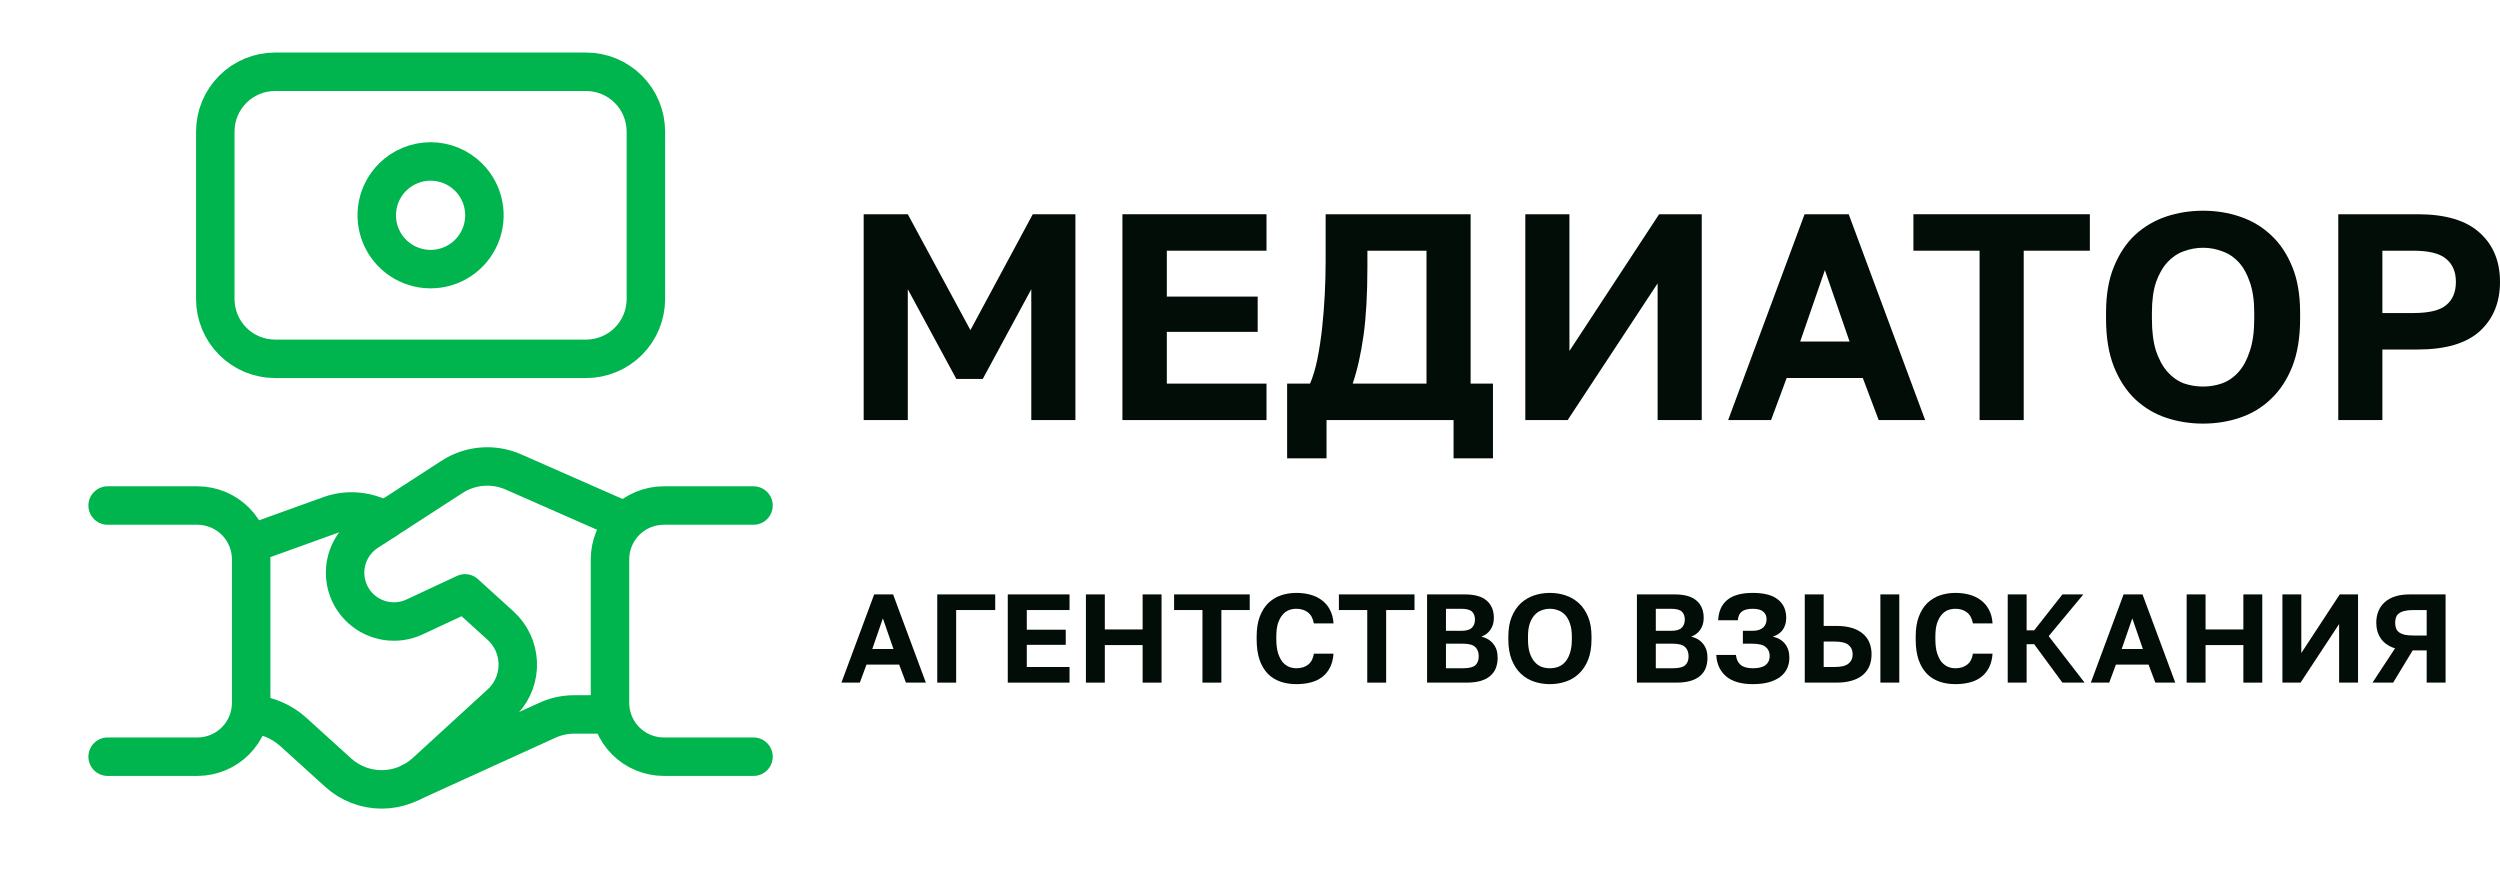
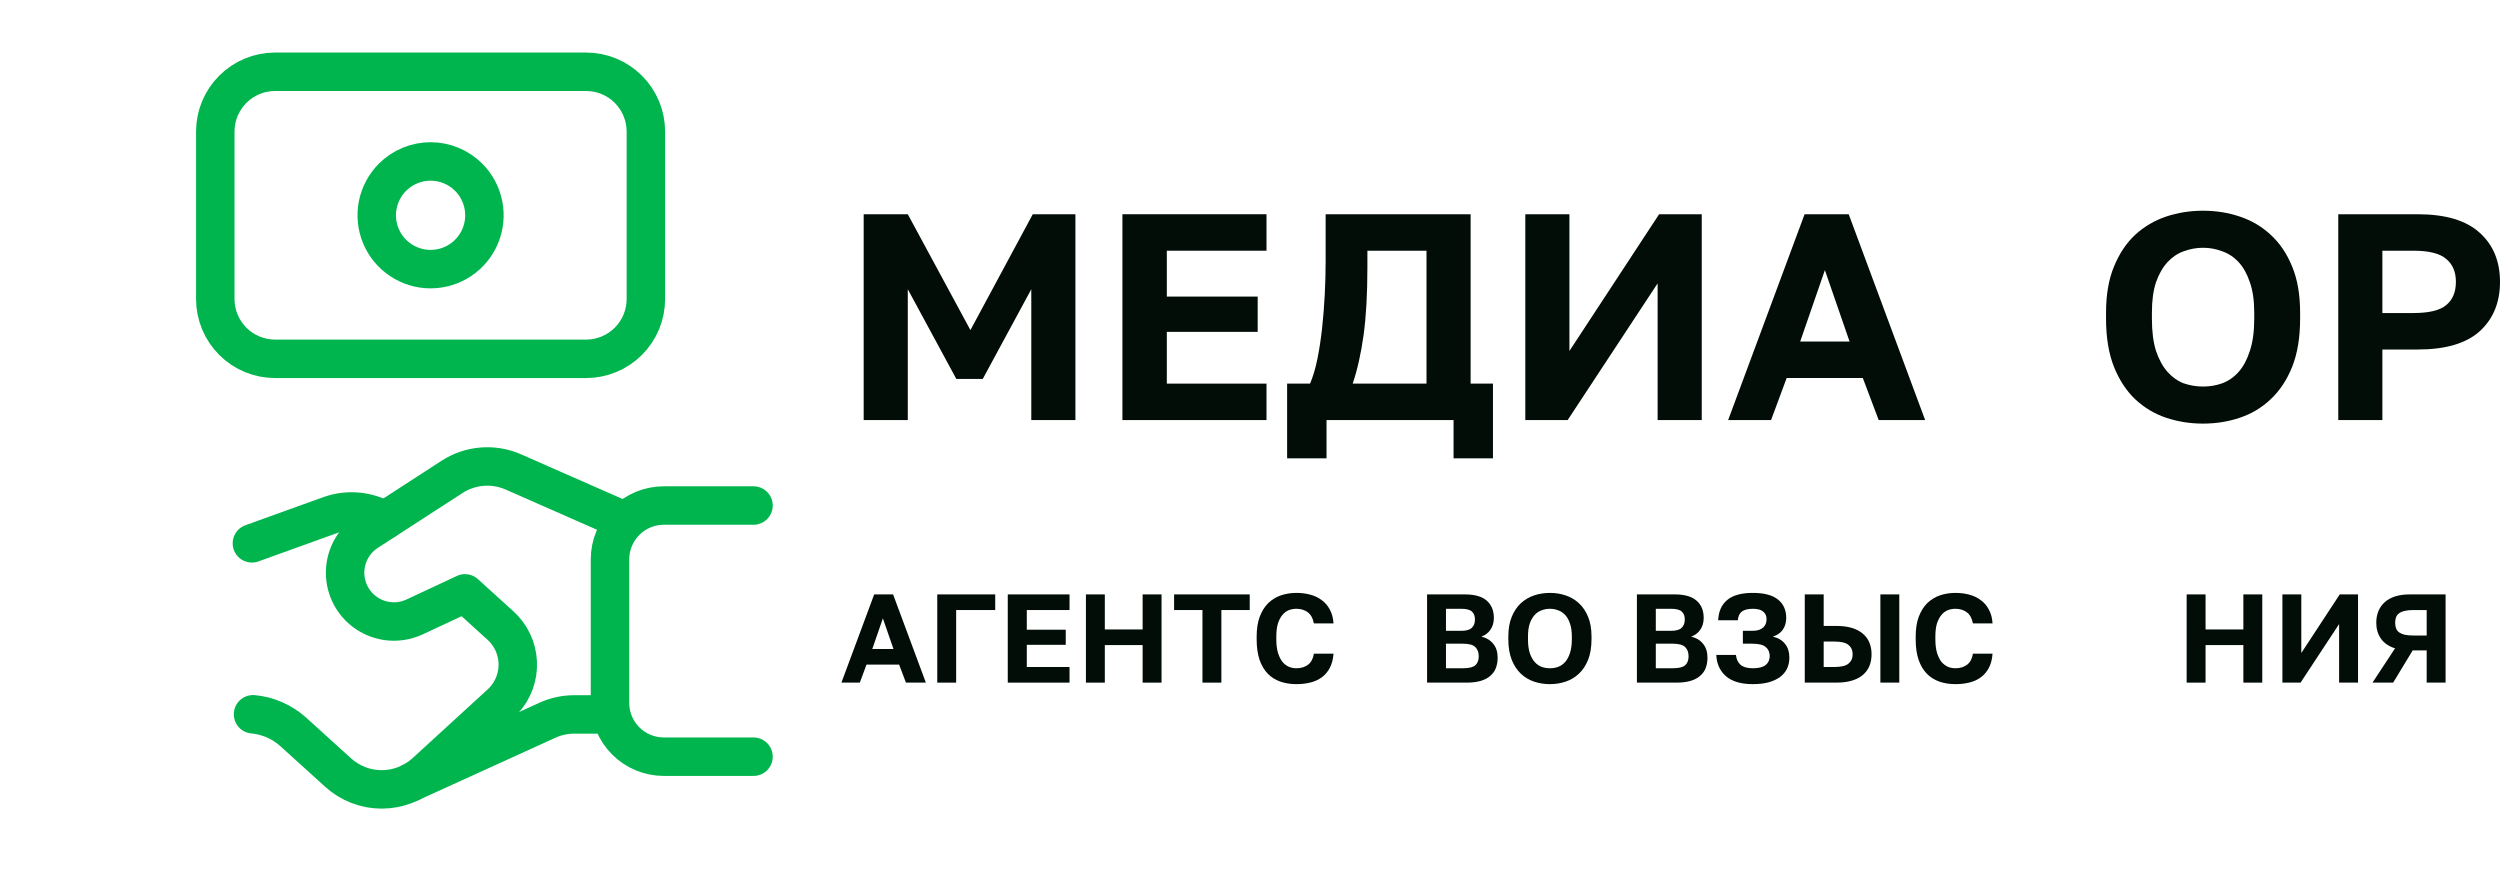
<svg xmlns="http://www.w3.org/2000/svg" width="195" height="68" viewBox="0 0 195 68" fill="none">
  <path d="M67.367 16.711H70.808L75.693 25.748L80.556 16.711H83.882V32.766H80.441V22.56L76.656 29.555H74.592L70.808 22.56V32.766H67.367V16.711Z" fill="#010D06" />
  <path d="M87.549 16.711H98.787V19.555H91.012V23.133H98.099V25.885H91.012V29.922H98.787V32.766H87.549V16.711Z" fill="#010D06" />
  <path d="M100.396 29.922H102.185C102.414 29.387 102.605 28.745 102.758 27.995C102.911 27.231 103.033 26.428 103.125 25.587C103.217 24.731 103.286 23.859 103.332 22.972C103.377 22.07 103.4 21.206 103.4 20.381V16.711H114.708V29.922H116.451V35.748H113.378V32.766H103.469V35.748H100.396V29.922ZM111.267 29.922V19.555H106.657V20.839C106.657 22.934 106.558 24.7 106.359 26.138C106.16 27.575 105.877 28.837 105.51 29.922H111.267Z" fill="#010D06" />
  <path d="M118.974 16.711H122.415V27.376L129.41 16.711H132.736V32.766H129.295V22.101L122.277 32.766H118.974V16.711Z" fill="#010D06" />
  <path d="M145.3 29.486H139.359L138.143 32.766H134.795L140.758 16.711H144.199L150.162 32.766H146.538L145.3 29.486ZM140.414 26.642H144.267L142.341 21.069L140.414 26.642Z" fill="#010D06" />
-   <path d="M154.408 19.555H149.247V16.711H163.009V19.555H157.849V32.766H154.408V19.555Z" fill="#010D06" />
  <path d="M171.84 33.041C170.83 33.041 169.867 32.889 168.95 32.583C168.048 32.277 167.245 31.795 166.541 31.138C165.853 30.48 165.303 29.639 164.89 28.615C164.477 27.575 164.271 26.321 164.271 24.853V24.395C164.271 22.988 164.477 21.787 164.89 20.794C165.303 19.784 165.853 18.959 166.541 18.316C167.245 17.674 168.048 17.2 168.95 16.894C169.867 16.588 170.83 16.436 171.84 16.436C172.849 16.436 173.805 16.588 174.707 16.894C175.624 17.2 176.427 17.674 177.115 18.316C177.818 18.959 178.377 19.784 178.789 20.794C179.202 21.787 179.409 22.988 179.409 24.395V24.853C179.409 26.321 179.202 27.575 178.789 28.615C178.377 29.639 177.818 30.48 177.115 31.138C176.427 31.795 175.624 32.277 174.707 32.583C173.805 32.889 172.849 33.041 171.84 33.041ZM171.84 30.151C172.36 30.151 172.857 30.067 173.331 29.899C173.82 29.716 174.248 29.418 174.615 29.005C174.982 28.592 175.272 28.049 175.487 27.376C175.716 26.703 175.831 25.862 175.831 24.853V24.395C175.831 23.446 175.716 22.651 175.487 22.009C175.272 21.367 174.982 20.847 174.615 20.449C174.248 20.052 173.82 19.769 173.331 19.601C172.857 19.417 172.36 19.326 171.84 19.326C171.32 19.326 170.815 19.417 170.326 19.601C169.852 19.769 169.431 20.052 169.064 20.449C168.697 20.847 168.399 21.367 168.17 22.009C167.956 22.651 167.849 23.446 167.849 24.395V24.853C167.849 25.862 167.956 26.703 168.17 27.376C168.399 28.049 168.697 28.592 169.064 29.005C169.431 29.418 169.852 29.716 170.326 29.899C170.815 30.067 171.32 30.151 171.84 30.151Z" fill="#010D06" />
  <path d="M182.385 16.711H188.578C190.749 16.711 192.362 17.192 193.417 18.156C194.472 19.104 195 20.381 195 21.986C195 23.592 194.472 24.876 193.417 25.839C192.362 26.788 190.749 27.262 188.578 27.262H185.825V32.766H182.385V16.711ZM188.234 24.417C189.457 24.417 190.313 24.211 190.803 23.798C191.307 23.385 191.56 22.781 191.56 21.986C191.56 21.206 191.307 20.61 190.803 20.197C190.313 19.769 189.457 19.555 188.234 19.555H185.825V24.417H188.234Z" fill="#010D06" />
  <path d="M70.133 51.839H67.587L67.066 53.245H65.631L68.186 46.364H69.661L72.217 53.245H70.664L70.133 51.839ZM68.039 50.62H69.69L68.865 48.232L68.039 50.62Z" fill="#010D06" />
  <path d="M73.106 46.364H77.627V47.583H74.58V53.245H73.106V46.364Z" fill="#010D06" />
  <path d="M78.606 46.364H83.423V47.583H80.09V49.117H83.128V50.296H80.09V52.026H83.423V53.245H78.606V46.364Z" fill="#010D06" />
  <path d="M84.702 46.364H86.176V49.097H89.125V46.364H90.6V53.245H89.125V50.316H86.176V53.245H84.702V46.364Z" fill="#010D06" />
  <path d="M93.792 47.583H91.58V46.364H97.478V47.583H95.267V53.245H93.792V47.583Z" fill="#010D06" />
  <path d="M101.115 53.363C100.663 53.363 100.247 53.297 99.867 53.166C99.493 53.035 99.169 52.832 98.894 52.557C98.619 52.275 98.402 51.911 98.245 51.466C98.094 51.02 98.019 50.483 98.019 49.854V49.657C98.019 49.054 98.098 48.54 98.255 48.114C98.419 47.681 98.638 47.328 98.913 47.052C99.195 46.777 99.523 46.574 99.897 46.443C100.277 46.312 100.683 46.246 101.115 46.246C101.502 46.246 101.866 46.292 102.206 46.384C102.547 46.476 102.845 46.62 103.101 46.816C103.363 47.006 103.573 47.252 103.73 47.554C103.894 47.855 103.989 48.212 104.015 48.625H102.482C102.41 48.232 102.252 47.944 102.01 47.76C101.767 47.577 101.469 47.485 101.115 47.485C100.912 47.485 100.716 47.521 100.526 47.593C100.342 47.665 100.178 47.786 100.034 47.957C99.89 48.127 99.772 48.35 99.68 48.625C99.595 48.9 99.552 49.244 99.552 49.657V49.854C99.552 50.286 99.598 50.65 99.69 50.945C99.782 51.233 99.9 51.466 100.044 51.643C100.195 51.813 100.362 51.938 100.545 52.016C100.735 52.089 100.925 52.124 101.115 52.124C101.489 52.124 101.797 52.029 102.039 51.839C102.282 51.643 102.429 51.358 102.482 50.984H104.015C103.982 51.417 103.887 51.784 103.73 52.085C103.573 52.387 103.366 52.632 103.111 52.822C102.855 53.013 102.557 53.15 102.216 53.235C101.876 53.321 101.509 53.363 101.115 53.363Z" fill="#010D06" />
-   <path d="M106.646 47.583H104.434V46.364H110.332V47.583H108.12V53.245H106.646V47.583Z" fill="#010D06" />
  <path d="M111.312 46.364H114.26C115.034 46.364 115.604 46.528 115.971 46.856C116.338 47.177 116.521 47.626 116.521 48.202C116.521 48.556 116.433 48.861 116.256 49.117C116.086 49.366 115.85 49.546 115.548 49.657C115.941 49.749 116.249 49.936 116.472 50.218C116.702 50.493 116.816 50.853 116.816 51.299C116.816 51.594 116.77 51.862 116.679 52.105C116.587 52.341 116.443 52.544 116.246 52.714C116.056 52.885 115.807 53.016 115.499 53.108C115.191 53.199 114.821 53.245 114.388 53.245H111.312V46.364ZM114.123 52.124C114.582 52.124 114.899 52.046 115.076 51.889C115.253 51.731 115.342 51.499 115.342 51.191C115.342 50.883 115.253 50.644 115.076 50.473C114.899 50.296 114.578 50.208 114.113 50.208H112.786V52.124H114.123ZM113.966 49.205C114.365 49.205 114.644 49.126 114.801 48.969C114.965 48.812 115.047 48.599 115.047 48.33C115.047 48.055 114.968 47.845 114.811 47.701C114.654 47.557 114.375 47.485 113.975 47.485H112.786V49.205H113.966Z" fill="#010D06" />
  <path d="M120.894 53.363C120.461 53.363 120.048 53.297 119.655 53.166C119.269 53.035 118.924 52.829 118.623 52.547C118.328 52.265 118.092 51.905 117.915 51.466C117.738 51.02 117.65 50.483 117.65 49.854V49.657C117.65 49.054 117.738 48.54 117.915 48.114C118.092 47.681 118.328 47.328 118.623 47.052C118.924 46.777 119.269 46.574 119.655 46.443C120.048 46.312 120.461 46.246 120.894 46.246C121.326 46.246 121.736 46.312 122.122 46.443C122.516 46.574 122.86 46.777 123.155 47.052C123.456 47.328 123.695 47.681 123.872 48.114C124.049 48.54 124.138 49.054 124.138 49.657V49.854C124.138 50.483 124.049 51.02 123.872 51.466C123.695 51.905 123.456 52.265 123.155 52.547C122.86 52.829 122.516 53.035 122.122 53.166C121.736 53.297 121.326 53.363 120.894 53.363ZM120.894 52.124C121.117 52.124 121.33 52.089 121.533 52.016C121.742 51.938 121.926 51.81 122.083 51.633C122.24 51.456 122.365 51.223 122.457 50.935C122.555 50.647 122.604 50.286 122.604 49.854V49.657C122.604 49.251 122.555 48.91 122.457 48.635C122.365 48.36 122.24 48.137 122.083 47.967C121.926 47.796 121.742 47.675 121.533 47.603C121.33 47.524 121.117 47.485 120.894 47.485C120.671 47.485 120.455 47.524 120.245 47.603C120.042 47.675 119.862 47.796 119.704 47.967C119.547 48.137 119.419 48.36 119.321 48.635C119.229 48.91 119.183 49.251 119.183 49.657V49.854C119.183 50.286 119.229 50.647 119.321 50.935C119.419 51.223 119.547 51.456 119.704 51.633C119.862 51.81 120.042 51.938 120.245 52.016C120.455 52.089 120.671 52.124 120.894 52.124Z" fill="#010D06" />
  <path d="M127.679 46.364H130.628C131.401 46.364 131.971 46.528 132.338 46.856C132.705 47.177 132.888 47.626 132.888 48.202C132.888 48.556 132.8 48.861 132.623 49.117C132.453 49.366 132.217 49.546 131.915 49.657C132.309 49.749 132.617 49.936 132.839 50.218C133.069 50.493 133.183 50.853 133.183 51.299C133.183 51.594 133.137 51.862 133.046 52.105C132.954 52.341 132.81 52.544 132.613 52.714C132.423 52.885 132.174 53.016 131.866 53.108C131.558 53.199 131.188 53.245 130.755 53.245H127.679V46.364ZM130.49 52.124C130.949 52.124 131.267 52.046 131.443 51.889C131.62 51.731 131.709 51.499 131.709 51.191C131.709 50.883 131.62 50.644 131.443 50.473C131.267 50.296 130.945 50.208 130.48 50.208H129.153V52.124H130.49ZM130.333 49.205C130.732 49.205 131.011 49.126 131.168 48.969C131.332 48.812 131.414 48.599 131.414 48.33C131.414 48.055 131.335 47.845 131.178 47.701C131.021 47.557 130.742 47.485 130.343 47.485H129.153V49.205H130.333Z" fill="#010D06" />
  <path d="M136.72 53.363C135.809 53.363 135.115 53.16 134.636 52.754C134.158 52.341 133.902 51.784 133.87 51.083H135.403C135.436 51.417 135.557 51.676 135.767 51.859C135.976 52.036 136.294 52.124 136.72 52.124C137.179 52.124 137.513 52.039 137.723 51.869C137.933 51.699 138.037 51.466 138.037 51.171C138.037 50.876 137.936 50.644 137.733 50.473C137.536 50.296 137.182 50.208 136.671 50.208H135.944V49.205H136.671C136.874 49.205 137.048 49.182 137.192 49.136C137.336 49.084 137.451 49.018 137.536 48.94C137.628 48.854 137.693 48.756 137.733 48.645C137.772 48.533 137.792 48.415 137.792 48.291C137.792 48.048 137.706 47.855 137.536 47.711C137.366 47.56 137.094 47.485 136.72 47.485C136.34 47.485 136.055 47.557 135.865 47.701C135.681 47.839 135.577 48.065 135.55 48.379H134.017C134.05 47.685 134.286 47.157 134.725 46.797C135.164 46.43 135.829 46.246 136.72 46.246C137.605 46.246 138.26 46.42 138.686 46.767C139.112 47.108 139.325 47.583 139.325 48.193C139.325 48.553 139.237 48.861 139.06 49.117C138.883 49.366 138.624 49.546 138.283 49.657C138.703 49.755 139.02 49.946 139.237 50.227C139.459 50.503 139.571 50.863 139.571 51.309C139.571 51.61 139.512 51.889 139.394 52.144C139.276 52.393 139.099 52.609 138.863 52.793C138.627 52.97 138.329 53.111 137.969 53.216C137.615 53.314 137.199 53.363 136.72 53.363Z" fill="#010D06" />
  <path d="M140.772 46.364H142.247V48.822H143.23C143.695 48.822 144.101 48.874 144.449 48.979C144.796 49.084 145.081 49.234 145.304 49.431C145.533 49.621 145.704 49.854 145.815 50.129C145.926 50.398 145.982 50.699 145.982 51.033C145.982 51.368 145.926 51.672 145.815 51.948C145.704 52.216 145.533 52.449 145.304 52.645C145.081 52.836 144.796 52.983 144.449 53.088C144.101 53.193 143.695 53.245 143.23 53.245H140.772V46.364ZM143.082 52.026C143.607 52.026 143.974 51.938 144.183 51.761C144.4 51.584 144.508 51.341 144.508 51.033C144.508 50.725 144.4 50.483 144.183 50.306C143.974 50.129 143.607 50.041 143.082 50.041H142.247V52.026H143.082ZM146.67 46.364H148.145V53.245H146.67V46.364Z" fill="#010D06" />
  <path d="M152.521 53.363C152.068 53.363 151.652 53.297 151.272 53.166C150.899 53.035 150.574 52.832 150.299 52.557C150.024 52.275 149.807 51.911 149.65 51.466C149.499 51.02 149.424 50.483 149.424 49.854V49.657C149.424 49.054 149.503 48.54 149.66 48.114C149.824 47.681 150.043 47.328 150.319 47.052C150.6 46.777 150.928 46.574 151.302 46.443C151.682 46.312 152.088 46.246 152.521 46.246C152.907 46.246 153.271 46.292 153.612 46.384C153.952 46.476 154.251 46.62 154.506 46.816C154.768 47.006 154.978 47.252 155.135 47.554C155.299 47.855 155.394 48.212 155.42 48.625H153.887C153.815 48.232 153.658 47.944 153.415 47.76C153.173 47.577 152.874 47.485 152.521 47.485C152.317 47.485 152.121 47.521 151.931 47.593C151.747 47.665 151.583 47.786 151.439 47.957C151.295 48.127 151.177 48.35 151.085 48.625C151 48.9 150.958 49.244 150.958 49.657V49.854C150.958 50.286 151.003 50.65 151.095 50.945C151.187 51.233 151.305 51.466 151.449 51.643C151.6 51.813 151.767 51.938 151.95 52.016C152.14 52.089 152.33 52.124 152.521 52.124C152.894 52.124 153.202 52.029 153.445 51.839C153.687 51.643 153.834 51.358 153.887 50.984H155.42C155.388 51.417 155.293 51.784 155.135 52.085C154.978 52.387 154.772 52.632 154.516 52.822C154.26 53.013 153.962 53.15 153.621 53.235C153.281 53.321 152.914 53.363 152.521 53.363Z" fill="#010D06" />
-   <path d="M156.602 46.364H158.076V49.166H158.666L160.868 46.364H162.5L159.797 49.618L162.598 53.245H160.868L158.666 50.247H158.076V53.245H156.602V46.364Z" fill="#010D06" />
-   <path d="M167.587 51.839H165.041L164.52 53.245H163.085L165.64 46.364H167.115L169.671 53.245H168.117L167.587 51.839ZM165.493 50.62H167.144L166.319 48.232L165.493 50.62Z" fill="#010D06" />
  <path d="M170.559 46.364H172.034V49.097H174.983V46.364H176.457V53.245H174.983V50.316H172.034V53.245H170.559V46.364Z" fill="#010D06" />
  <path d="M178.028 46.364H179.502V50.935L182.5 46.364H183.926V53.245H182.451V48.674L179.443 53.245H178.028V46.364Z" fill="#010D06" />
  <path d="M186.813 50.571C186.322 50.414 185.955 50.162 185.713 49.815C185.47 49.467 185.349 49.054 185.349 48.576C185.349 48.242 185.405 47.94 185.516 47.672C185.627 47.396 185.791 47.164 186.007 46.974C186.224 46.777 186.492 46.626 186.813 46.522C187.141 46.417 187.521 46.364 187.954 46.364H190.755V53.245H189.281V50.729H188.19L186.666 53.245H185.054L186.813 50.571ZM186.823 48.576C186.823 48.74 186.846 48.884 186.892 49.008C186.938 49.133 187.017 49.238 187.128 49.323C187.239 49.402 187.384 49.464 187.561 49.51C187.744 49.549 187.973 49.569 188.249 49.569H189.281V47.583H188.249C187.973 47.583 187.744 47.606 187.561 47.652C187.384 47.691 187.239 47.754 187.128 47.839C187.017 47.917 186.938 48.019 186.892 48.143C186.846 48.268 186.823 48.412 186.823 48.576Z" fill="#010D06" />
  <g clip-path="url(#clip0_873_89)">
    <path d="M21.458 27.988H45.715C46.328 27.988 46.934 27.867 47.5 27.632C48.066 27.398 48.58 27.054 49.013 26.621C49.446 26.188 49.789 25.673 50.024 25.107C50.258 24.541 50.378 23.935 50.378 23.322V10.263C50.378 9.65 50.258 9.044 50.023 8.477C49.789 7.911 49.445 7.397 49.012 6.964C48.579 6.53 48.064 6.187 47.498 5.952C46.932 5.718 46.325 5.597 45.712 5.598H21.455C20.843 5.598 20.236 5.718 19.671 5.953C19.105 6.188 18.591 6.531 18.158 6.965C17.725 7.398 17.381 7.912 17.147 8.478C16.913 9.044 16.792 9.651 16.793 10.263V23.325C16.793 23.938 16.914 24.544 17.148 25.11C17.383 25.676 17.726 26.19 18.16 26.623C18.593 27.056 19.107 27.399 19.673 27.633C20.239 27.868 20.846 27.988 21.458 27.988V27.988Z" stroke="#00B54D" stroke-width="3" stroke-linecap="round" stroke-linejoin="round" />
    <path d="M47.452 55.726H44.791C44.068 55.725 43.352 55.88 42.694 56.181L32.053 61.028" stroke="#00B54D" stroke-width="3" stroke-linecap="round" stroke-linejoin="round" />
    <path d="M58.774 39.431H51.777C50.664 39.431 49.596 39.873 48.809 40.66C48.022 41.448 47.579 42.516 47.579 43.629V54.824C47.579 55.938 48.022 57.005 48.809 57.793C49.596 58.58 50.664 59.022 51.777 59.022H58.774" stroke="#00B54D" stroke-width="3" stroke-linecap="round" stroke-linejoin="round" />
-     <path d="M8.396 59.022H15.393C16.507 59.022 17.575 58.58 18.362 57.793C19.149 57.005 19.591 55.938 19.591 54.824V43.629C19.591 42.516 19.149 41.448 18.362 40.66C17.575 39.873 16.507 39.431 15.393 39.431H8.396" stroke="#00B54D" stroke-width="3" stroke-linecap="round" stroke-linejoin="round" />
    <path d="M48.714 40.628L40.046 36.813C39.278 36.475 38.439 36.333 37.603 36.4C36.767 36.468 35.961 36.741 35.258 37.197L28.655 41.475C28.166 41.792 27.756 42.217 27.457 42.718C27.158 43.219 26.978 43.782 26.93 44.363C26.883 44.945 26.97 45.529 27.185 46.072C27.399 46.614 27.735 47.1 28.167 47.492C28.723 47.996 29.415 48.324 30.157 48.436C30.898 48.548 31.656 48.439 32.336 48.122L36.272 46.283L39.038 48.794C39.439 49.158 39.764 49.596 39.995 50.085C40.225 50.574 40.358 51.104 40.384 51.644C40.41 52.184 40.329 52.724 40.147 53.233C39.964 53.742 39.683 54.209 39.32 54.61C39.235 54.704 39.145 54.794 39.051 54.88L33.188 60.246C32.258 61.097 31.044 61.57 29.784 61.573C28.523 61.576 27.307 61.108 26.374 60.261L22.849 57.065C21.982 56.295 20.891 55.821 19.736 55.714" stroke="#00B54D" stroke-width="3" stroke-linecap="round" stroke-linejoin="round" />
    <path d="M19.648 42.38L25.759 40.177C26.454 39.934 27.193 39.846 27.925 39.919C28.657 39.992 29.364 40.226 29.996 40.602" stroke="#00B54D" stroke-width="3" stroke-linecap="round" stroke-linejoin="round" />
    <path d="M36.555 13.823C37.142 14.411 37.542 15.159 37.704 15.973C37.866 16.788 37.783 17.632 37.465 18.4C37.147 19.167 36.609 19.823 35.919 20.284C35.228 20.746 34.416 20.992 33.585 20.992C32.755 20.992 31.943 20.746 31.252 20.284C30.562 19.823 30.023 19.167 29.706 18.4C29.388 17.632 29.305 16.788 29.466 15.973C29.629 15.159 30.029 14.411 30.616 13.823C31.006 13.433 31.469 13.124 31.978 12.913C32.488 12.702 33.034 12.593 33.585 12.593C34.137 12.593 34.683 12.702 35.193 12.913C35.702 13.124 36.165 13.433 36.555 13.823" stroke="#00B54D" stroke-width="3" stroke-linecap="round" stroke-linejoin="round" />
  </g>
  <defs>
    <clipPath id="clip0_873_89">
      <rect width="67.171" height="67.171" fill="white" />
    </clipPath>
  </defs>
</svg>